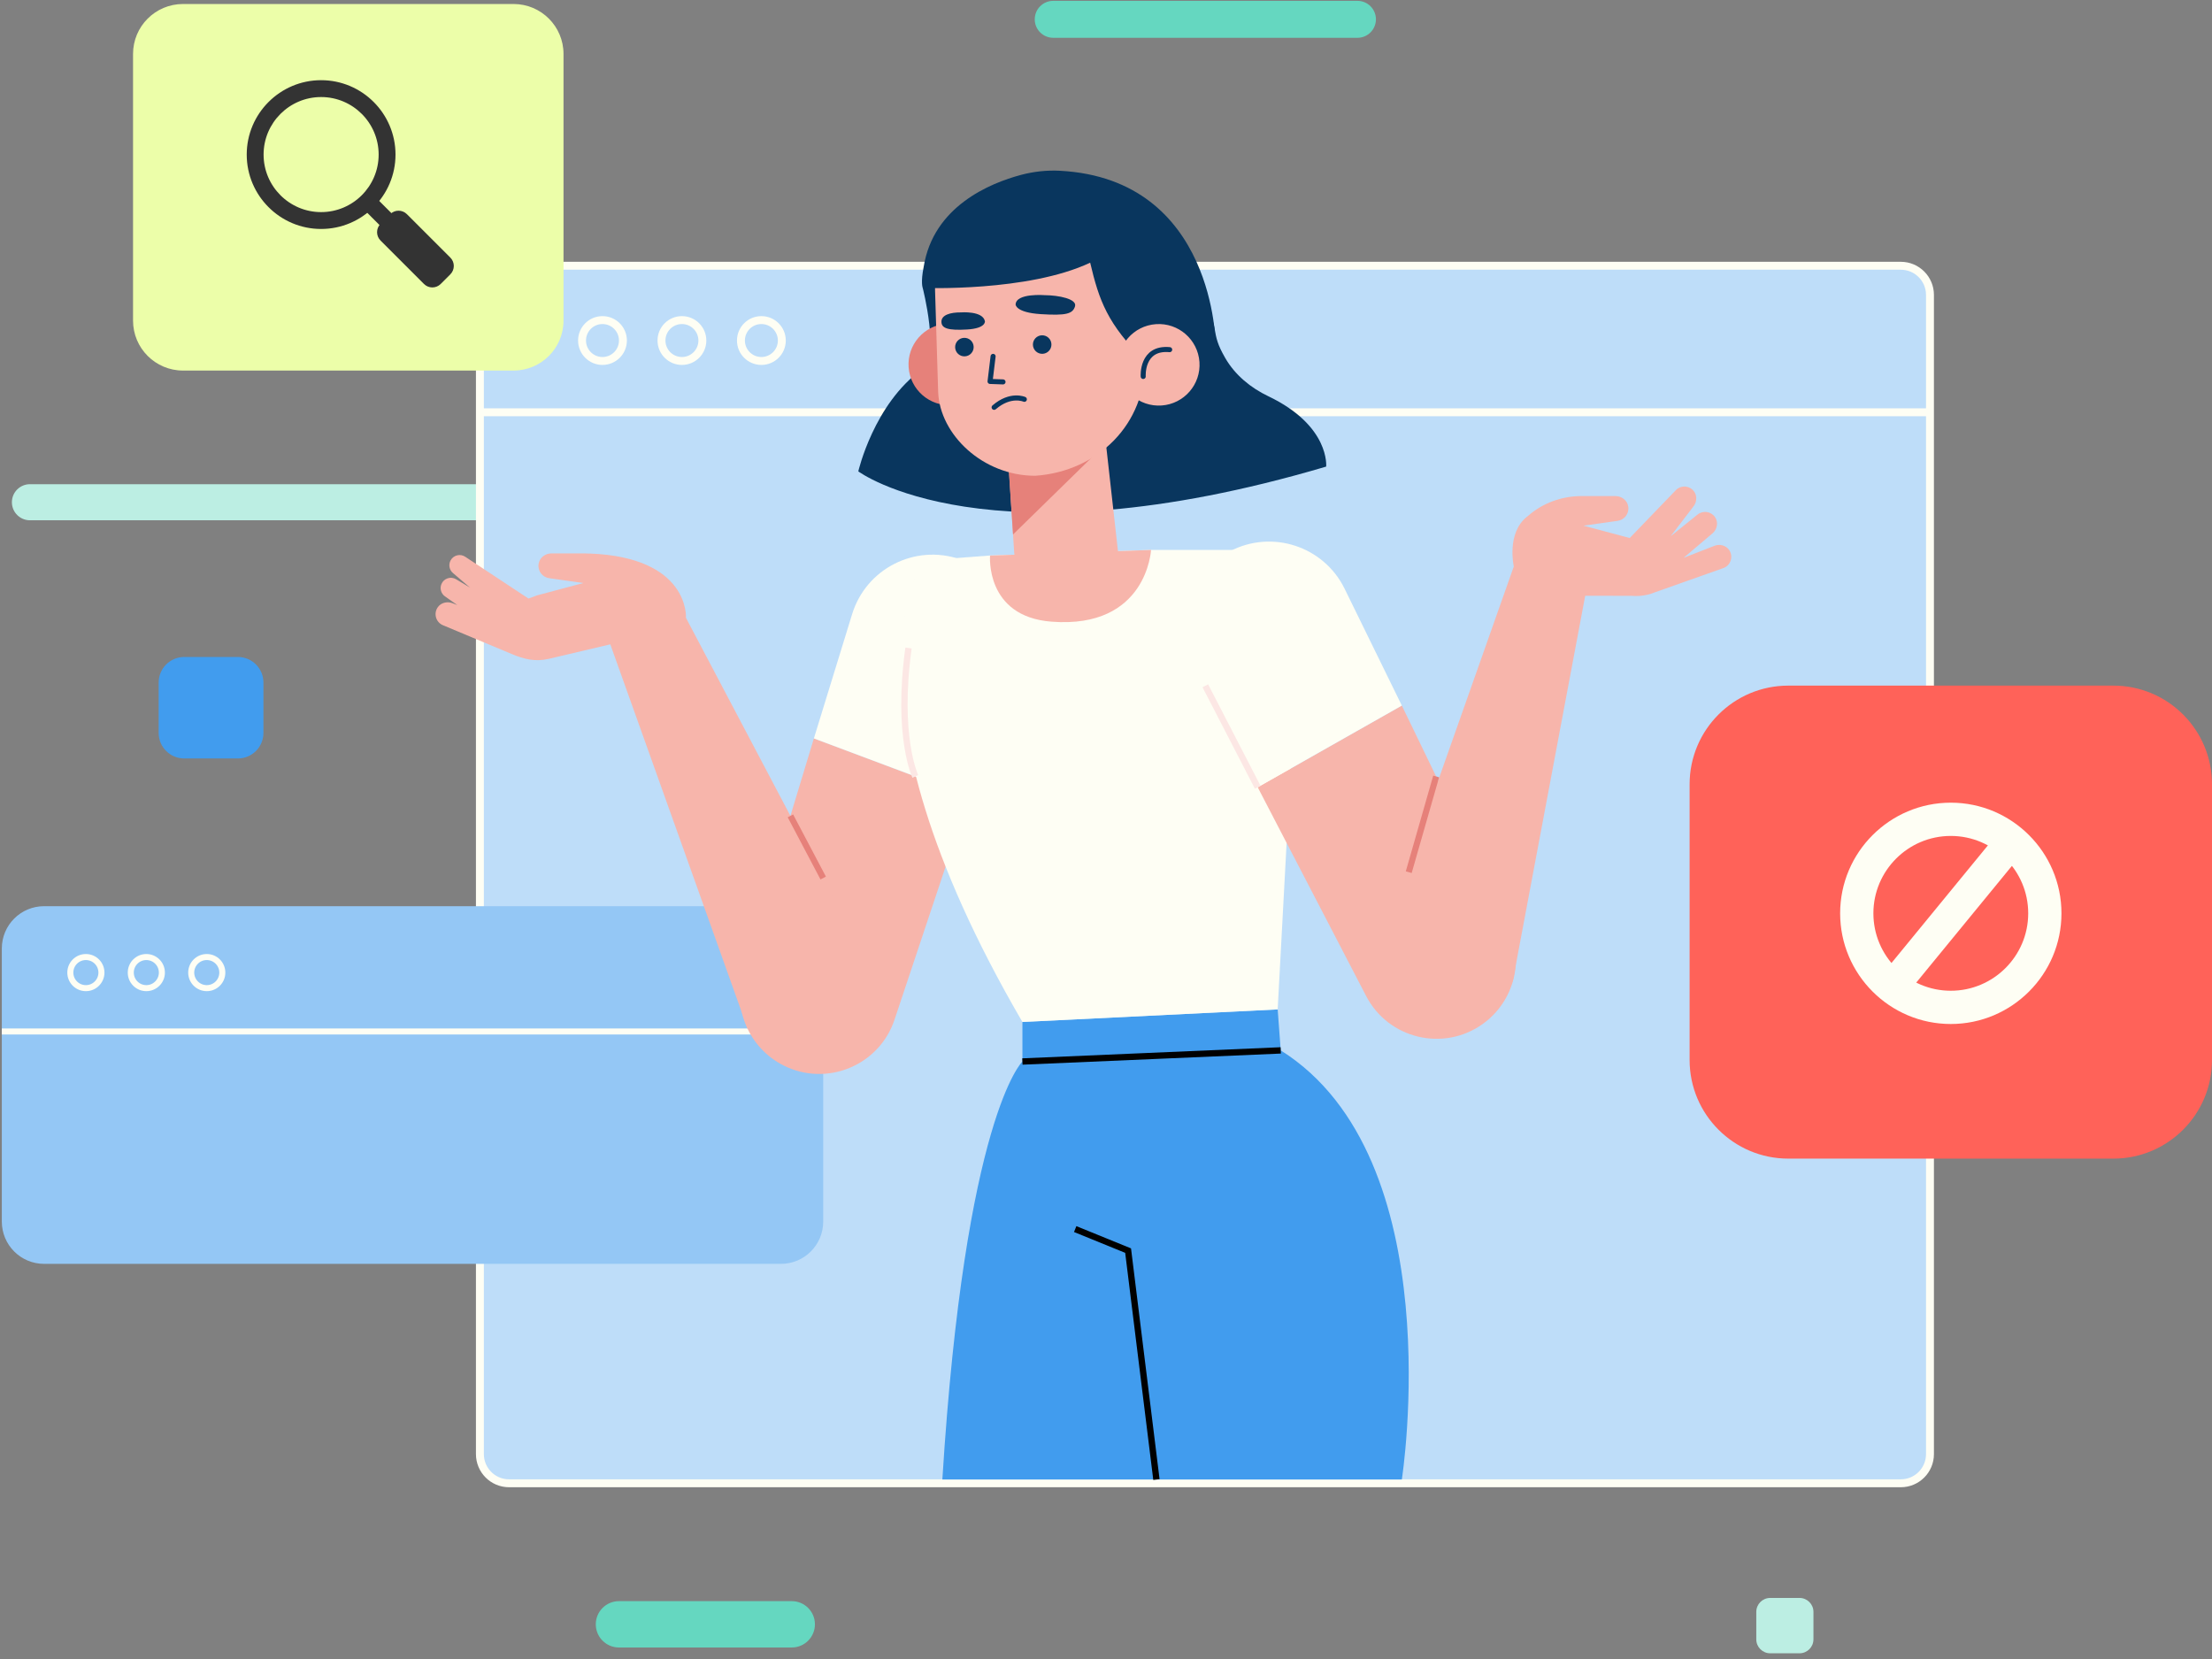
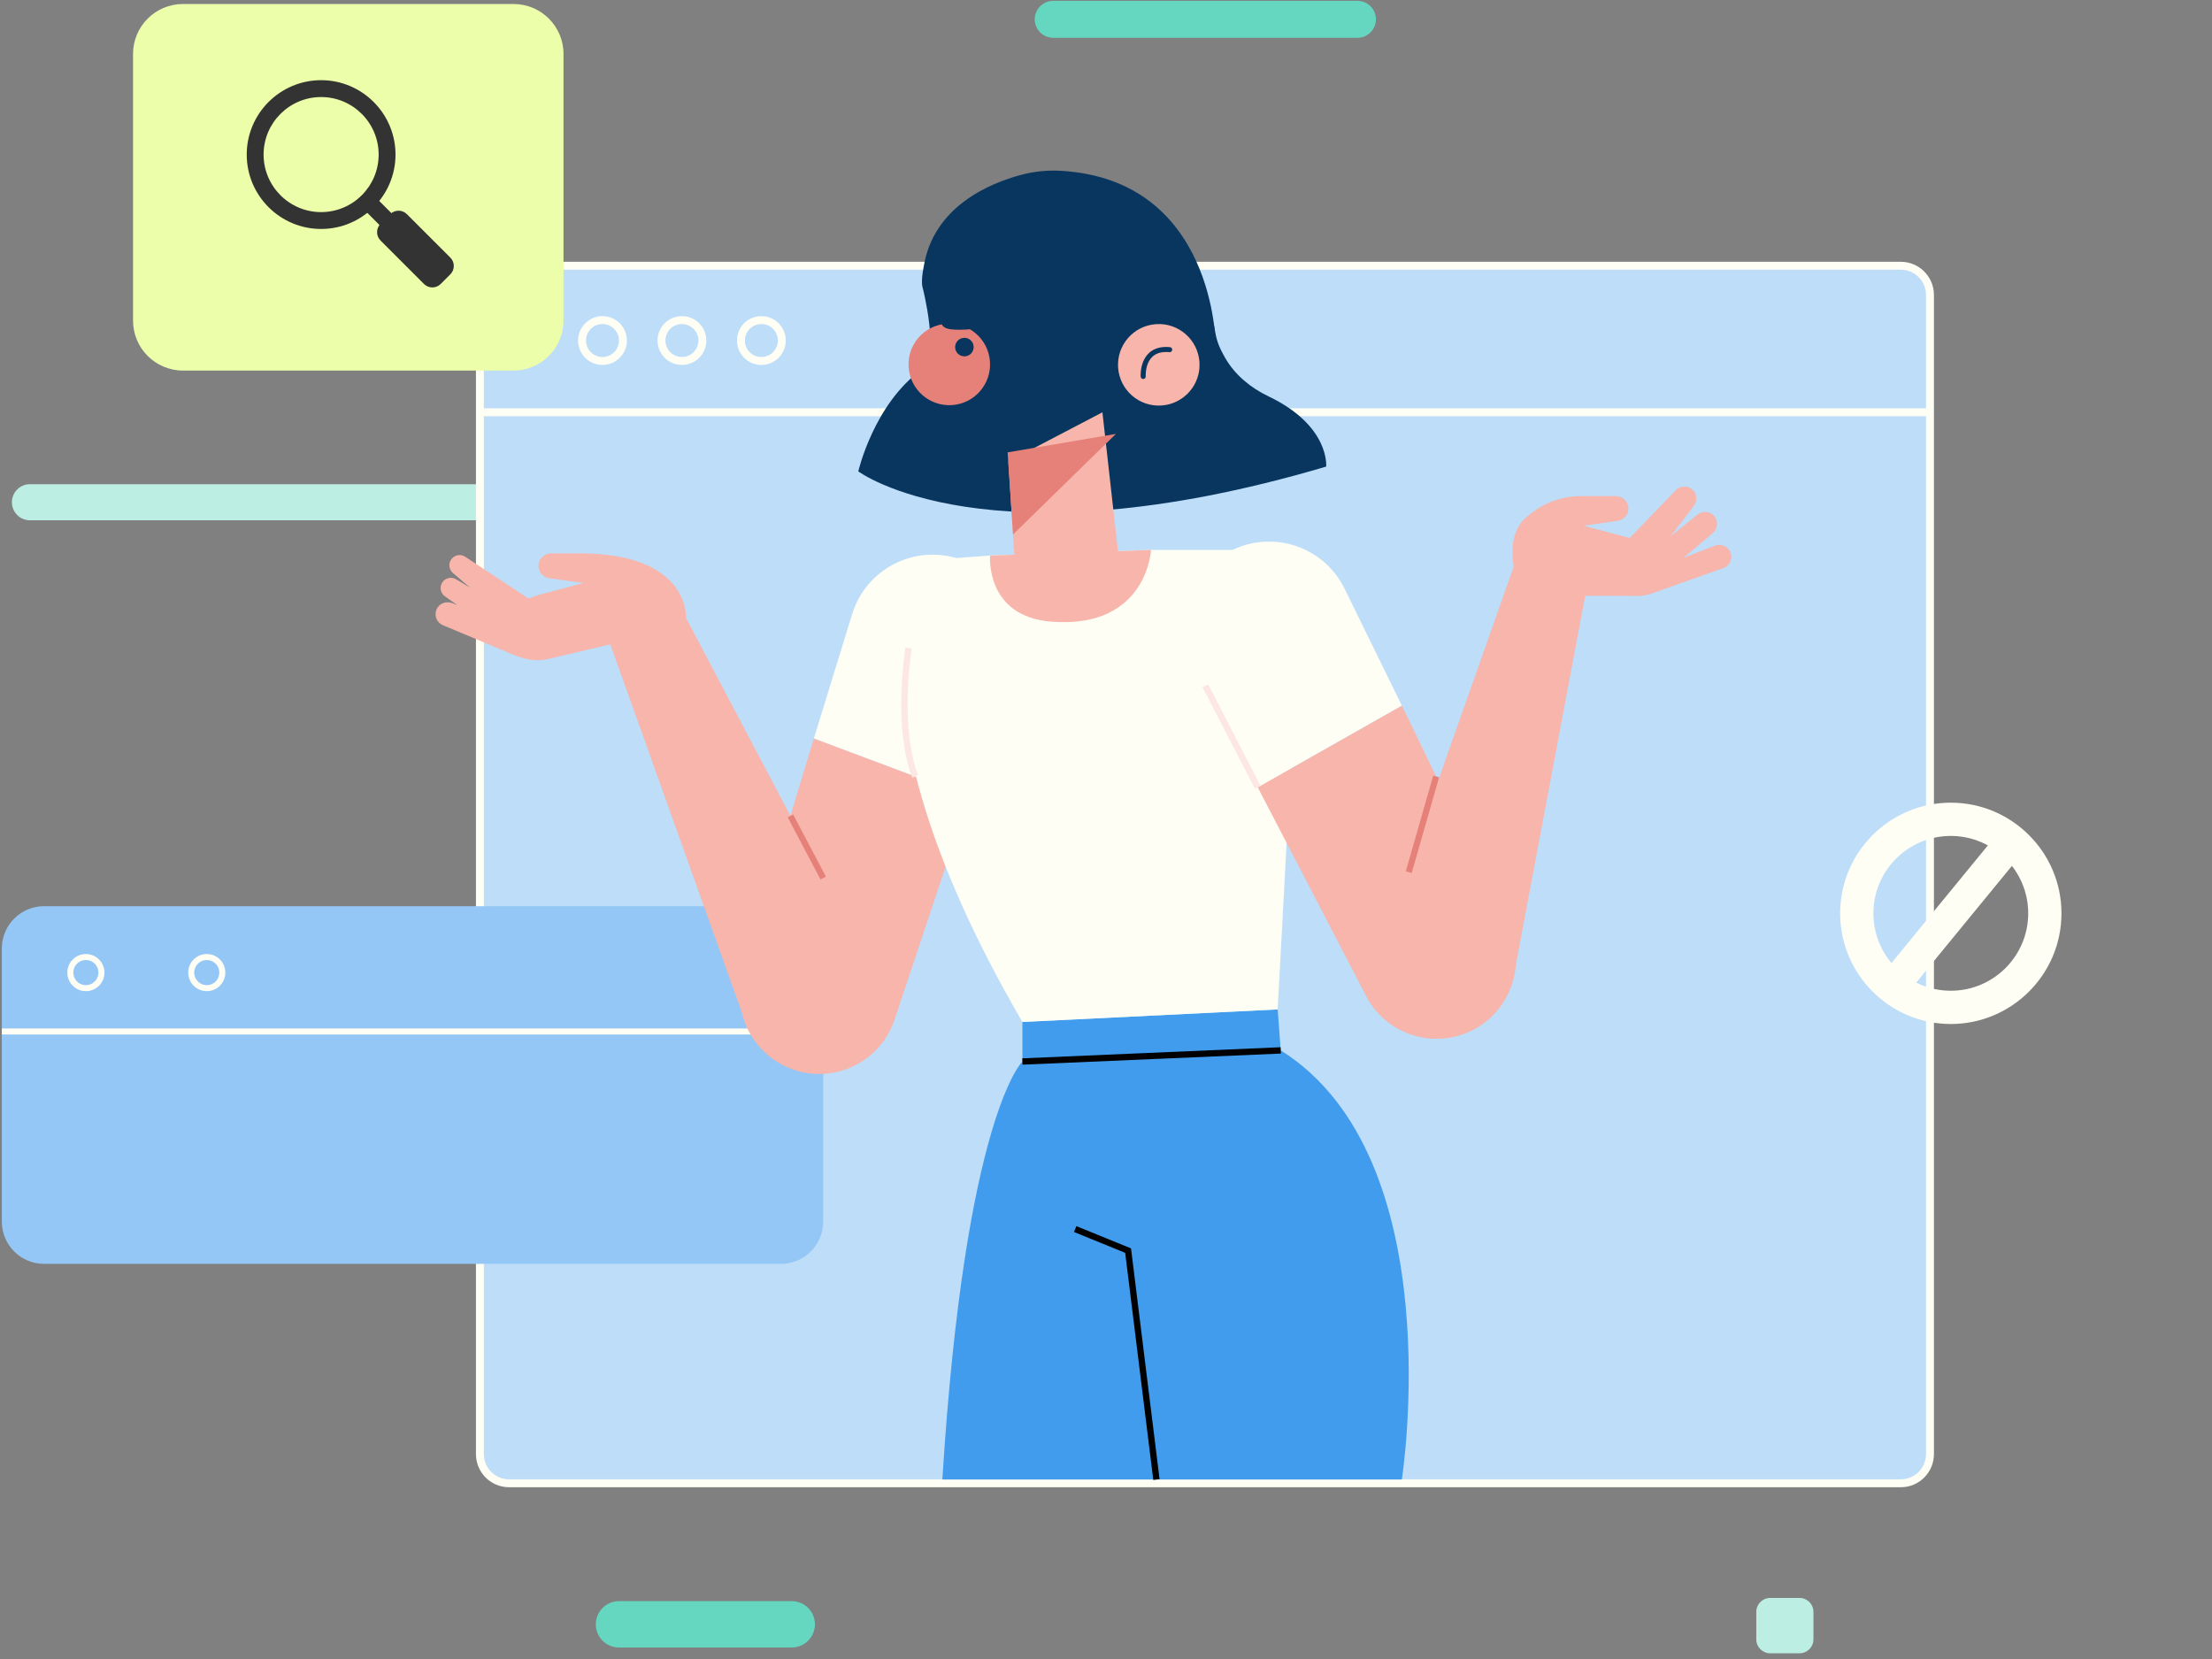
<svg xmlns="http://www.w3.org/2000/svg" width="296" height="222" viewBox="0 0 296 222" fill="none">
  <rect x="0" y="0" width="296" height="222" fill="#808080" stroke="none" />
  <g clip-path="url(#clip0_1583_8506)">
    <path d="M66.498 69.623H4.007C2.674 69.623 1.592 68.542 1.592 67.208C1.592 65.874 2.674 64.793 4.007 64.793H66.498C67.832 64.793 68.913 65.874 68.913 67.208C68.913 68.542 67.832 69.623 66.498 69.623Z" fill="#BCEEE3" />
    <path d="M181.649 5.058H140.937C139.571 5.058 138.465 3.951 138.465 2.586C138.465 1.22 139.572 0.113 140.937 0.113H181.649C183.014 0.113 184.121 1.22 184.121 2.586C184.121 3.951 183.014 5.058 181.649 5.058Z" fill="#65D7C0" />
-     <path d="M31.834 101.494H24.65C22.762 101.494 21.232 99.964 21.232 98.076V91.332C21.232 89.445 22.762 87.914 24.65 87.914H31.834C33.722 87.914 35.252 89.444 35.252 91.332V98.076C35.252 99.964 33.722 101.494 31.834 101.494Z" fill="#419CEE" />
    <path d="M240.802 221.237H236.883C235.853 221.237 235.018 220.402 235.018 219.372V215.693C235.018 214.663 235.853 213.828 236.883 213.828H240.802C241.832 213.828 242.667 214.663 242.667 215.693V219.372C242.667 220.402 241.832 221.237 240.802 221.237Z" fill="#BCEEE3" />
    <path d="M105.95 220.459H82.826C81.114 220.459 79.726 219.07 79.726 217.358C79.726 215.646 81.114 214.258 82.826 214.258H105.95C107.662 214.258 109.05 215.646 109.05 217.358C109.05 219.07 107.662 220.459 105.95 220.459Z" fill="#65D7C0" />
    <path d="M254.356 198.486H68.123C65.966 198.486 64.218 196.738 64.218 194.581V39.468C64.218 37.311 65.966 35.562 68.123 35.562H254.356C256.512 35.562 258.261 37.311 258.261 39.468V194.581C258.261 196.738 256.512 198.486 254.356 198.486Z" fill="#BEDDF9" />
    <path d="M64.218 55.168H258.261" stroke="#FEFEF4" stroke-width="1.06" stroke-miterlimit="10" />
    <path d="M254.356 198.486H68.123C65.966 198.486 64.218 196.738 64.218 194.581V39.468C64.218 37.311 65.966 35.562 68.123 35.562H254.356C256.512 35.562 258.261 37.311 258.261 39.468V194.581C258.261 196.738 256.512 198.486 254.356 198.486Z" stroke="#FEFEF4" stroke-width="1.06" stroke-miterlimit="10" />
    <path d="M80.621 48.303C82.132 48.303 83.357 47.078 83.357 45.568C83.357 44.057 82.132 42.832 80.621 42.832C79.111 42.832 77.886 44.057 77.886 45.568C77.886 47.078 79.111 48.303 80.621 48.303Z" stroke="#FEFEF4" stroke-width="1.06" stroke-miterlimit="10" />
    <path d="M91.253 48.303C92.763 48.303 93.988 47.078 93.988 45.568C93.988 44.057 92.763 42.832 91.253 42.832C89.742 42.832 88.517 44.057 88.517 45.568C88.517 47.078 89.742 48.303 91.253 48.303Z" stroke="#FEFEF4" stroke-width="1.06" stroke-miterlimit="10" />
    <path d="M101.885 48.303C103.396 48.303 104.621 47.078 104.621 45.568C104.621 44.057 103.396 42.832 101.885 42.832C100.374 42.832 99.149 44.057 99.149 45.568C99.149 47.078 100.374 48.303 101.885 48.303Z" stroke="#FEFEF4" stroke-width="1.06" stroke-miterlimit="10" />
    <path d="M104.503 169.124H5.898C2.775 169.124 0.244 166.593 0.244 163.47V126.916C0.244 123.794 2.775 121.262 5.898 121.262H104.503C107.626 121.262 110.157 123.793 110.157 126.916V163.47C110.157 166.593 107.626 169.124 104.503 169.124Z" fill="#94C7F5" />
    <path d="M13.574 130.148C13.574 131.297 12.642 132.229 11.492 132.229C10.343 132.229 9.411 131.297 9.411 130.148C9.411 128.998 10.343 128.066 11.492 128.066C12.642 128.066 13.574 128.998 13.574 130.148Z" stroke="#FEFEF4" stroke-width="0.807" stroke-miterlimit="10" />
-     <path d="M19.581 132.229C20.73 132.229 21.662 131.297 21.662 130.148C21.662 128.998 20.73 128.066 19.581 128.066C18.431 128.066 17.5 128.998 17.5 130.148C17.5 131.297 18.431 132.229 19.581 132.229Z" stroke="#FEFEF4" stroke-width="0.807" stroke-miterlimit="10" />
    <path d="M27.669 132.229C28.819 132.229 29.75 131.297 29.75 130.148C29.75 128.998 28.819 128.066 27.669 128.066C26.52 128.066 25.588 128.998 25.588 130.148C25.588 131.297 26.52 132.229 27.669 132.229Z" stroke="#FEFEF4" stroke-width="0.807" stroke-miterlimit="10" />
    <path d="M0.244 138.027H110.157" stroke="#FEFEF4" stroke-width="0.807" stroke-miterlimit="10" />
    <path d="M68.723 49.587H24.488C20.796 49.587 17.803 46.594 17.803 42.902V7.22C17.803 3.528 20.796 0.535 24.488 0.535H68.723C72.415 0.535 75.407 3.528 75.407 7.22V42.902C75.407 46.594 72.415 49.587 68.723 49.587Z" fill="#ECFEA9" />
    <path d="M42.97 30.639C37.482 30.639 33.016 26.173 33.016 20.685C33.016 15.196 37.482 10.73 42.97 10.73C48.459 10.73 52.925 15.196 52.925 20.685C52.925 26.174 48.459 30.639 42.97 30.639ZM42.97 12.986C38.725 12.986 35.272 16.44 35.272 20.685C35.272 24.93 38.725 28.383 42.97 28.383C47.215 28.383 50.669 24.93 50.669 20.685C50.669 16.44 47.216 12.986 42.97 12.986Z" fill="#333333" />
    <path d="M49.995 26.14L48.4 27.734L51.339 30.673L52.934 29.078L49.995 26.14Z" fill="#333333" />
    <path d="M54.448 28.658L60.264 34.473C60.88 35.09 60.88 36.09 60.264 36.707L58.97 38.001C58.353 38.617 57.353 38.617 56.736 38.001L50.92 32.185C50.304 31.569 50.304 30.569 50.92 29.951L52.214 28.658C52.831 28.041 53.831 28.041 54.448 28.658Z" fill="#333333" />
-     <path d="M282.796 155.041H239.301C232.008 155.041 226.096 149.129 226.096 141.836V104.95C226.096 97.658 232.008 91.746 239.301 91.746H282.796C290.089 91.746 296 97.658 296 104.95V141.836C296 149.129 290.089 155.041 282.796 155.041Z" fill="#FF6259" />
    <path d="M261.047 137.027C252.882 137.027 246.239 130.384 246.239 122.219C246.239 114.053 252.882 107.41 261.047 107.41C269.213 107.41 275.856 114.053 275.856 122.219C275.857 130.385 269.214 137.027 261.047 137.027ZM261.047 111.861C255.336 111.861 250.689 116.507 250.689 122.219C250.689 127.931 255.336 132.577 261.047 132.577C266.759 132.577 271.406 127.931 271.406 122.219C271.406 116.507 266.759 111.861 261.047 111.861Z" fill="#FEFEF4" />
    <path d="M269.777 111.863L252.795 132.58" stroke="#FEFEF4" stroke-width="4.225" stroke-miterlimit="10" />
    <path d="M171.379 140.557L170.974 135.078L136.816 136.757V142.045C136.816 142.045 129.133 149.354 126.102 197.982H187.587C187.587 197.982 194.333 154.945 171.379 140.557Z" fill="#419CEE" />
    <path d="M136.816 142.046L171.379 140.559" stroke="black" stroke-width="0.847" stroke-miterlimit="10" />
    <path d="M143.878 164.469L150.958 167.352L154.748 197.985" stroke="black" stroke-width="0.847" stroke-miterlimit="10" />
    <path d="M99.473 129.963L108.91 98.812L129.666 106.594L119.708 136.426C117.667 142.588 110.625 145.495 104.833 142.567C100.214 140.232 97.95 134.91 99.473 129.963Z" fill="#F7B5AB" />
    <path d="M114.03 82.174C115.899 76.101 122.419 72.777 128.431 74.83C134.278 76.827 137.423 83.161 135.482 89.026L129.666 106.591L108.91 98.81L114.03 82.174Z" fill="#FEFEF4" />
    <path d="M115.499 127.626L91.792 82.675C91.792 82.675 92.334 74.553 78.841 74.068L78.845 74.08C78.661 74.072 78.478 74.055 78.294 74.055H73.784C72.946 74.055 72.184 74.644 72.069 75.475C71.936 76.434 72.609 77.261 73.512 77.374L78.061 78.017L71.873 79.668L70.718 80.095L62.291 74.527C61.62 74.049 60.681 74.269 60.293 74.996C59.988 75.567 60.125 76.273 60.622 76.687C61.142 77.121 61.979 77.839 62.891 78.627L61.031 77.513C60.324 77.09 59.406 77.384 59.077 78.141C58.819 78.734 59.012 79.427 59.54 79.8C59.994 80.122 60.579 80.533 61.201 80.97L60.554 80.718C59.846 80.442 59.006 80.641 58.574 81.267C57.986 82.119 58.338 83.274 59.273 83.665L68.481 87.519C70.071 88.185 71.59 88.6 73.46 88.157L81.668 86.222L100.035 137.632L115.499 127.626Z" fill="#F7B5AB" />
    <path d="M105.77 109.176L110.157 117.494" stroke="#E6817A" stroke-width="0.819" stroke-miterlimit="10" />
    <path d="M132.485 74.336L123.672 74.995C123.672 74.995 110.913 92.303 136.815 136.755L170.973 135.075L173.547 87.183L169.331 73.586H154.026L132.485 74.336Z" fill="#FEFEF4" />
    <path d="M122.482 103.9C122.482 103.9 119.94 98.554 121.573 86.711" stroke="#FCE7E4" stroke-width="0.847" stroke-miterlimit="10" />
    <path d="M201.773 123.713L187.587 94.418L168.301 105.345L182.797 133.257C185.774 139.025 193.183 140.796 198.448 136.999C202.644 133.972 204.049 128.361 201.773 123.713Z" fill="#F7B5AB" />
    <path d="M179.931 78.783C177.136 73.077 170.177 70.812 164.559 73.779C159.097 76.664 156.979 83.411 159.813 88.901L168.3 105.343L187.587 94.415L179.931 78.783Z" fill="#FEFEF4" />
    <path d="M168.3 105.345L161.292 91.769" stroke="#FCE7E4" stroke-width="0.847" stroke-miterlimit="10" />
    <path d="M231.384 73.592C230.952 72.967 230.112 72.767 229.404 73.043L225.283 74.651L229.153 71.377C229.795 70.835 229.975 69.877 229.49 69.191C228.934 68.405 227.87 68.285 227.162 68.855L223.561 71.755L226.63 67.742C227.14 67.074 227.111 66.1 226.491 65.534C225.78 64.886 224.714 64.996 224.144 65.705L218.084 71.995L211.896 70.343L216.445 69.7C217.348 69.587 218.021 68.76 217.888 67.801C217.773 66.971 217.011 66.381 216.173 66.381H211.663C208.999 66.381 206.399 67.311 204.427 69.08C204.394 69.106 204.364 69.123 204.33 69.15C201.562 71.332 202.569 75.805 202.569 75.805L185.579 123.906L202.417 131.375L212.125 79.72L218.324 79.731C218.709 79.767 219.095 79.765 219.479 79.734H219.526L219.524 79.731C220.19 79.671 220.849 79.514 221.477 79.251L230.685 75.992C231.619 75.6 231.971 74.443 231.384 73.592Z" fill="#F7B5AB" />
    <path d="M192.181 103.902L188.511 116.712" stroke="#E6817A" stroke-width="0.819" stroke-miterlimit="10" />
    <path d="M131.799 34.658C130.738 35.386 123.616 37.238 123.475 38.529C123.475 38.529 125.817 47.688 123.418 49.397C116.931 54.018 114.854 63.077 114.854 63.077C114.854 63.077 131.968 75.892 177.462 62.437C177.462 62.437 178.007 56.987 169.733 53.03C167.371 51.901 165.272 50.199 163.945 47.888C162.917 46.098 162.761 45.338 162.488 43.731C161.726 39.239 149.333 22.63 131.799 34.658Z" fill="#09365E" />
    <path d="M132.471 48.386C132.681 51.392 130.414 53.998 127.408 54.207C124.402 54.416 121.796 52.149 121.587 49.143C121.377 46.137 123.644 43.531 126.65 43.322C129.656 43.113 132.262 45.38 132.471 48.386Z" fill="#E6817A" />
    <path d="M134.937 61.751L135.691 73.617C135.947 77.784 137.651 80.623 141.751 80.337C145.251 80.094 149.414 77.29 149.606 73.787L147.521 55.172L134.937 61.751Z" fill="#F7B5AB" />
    <path d="M132.485 74.34L154.026 73.59C154.026 73.59 153.502 84.181 140.699 83.189C131.799 82.5 132.485 74.34 132.485 74.34Z" fill="#F7B5AB" />
    <path d="M135.558 71.523L149.326 58.062L134.834 60.534L135.558 71.523Z" fill="#E6817A" />
-     <path d="M138.548 63.664C131.538 63.685 125.749 58.165 125.54 52.441L125.127 38.932C124.864 31.758 130.34 25.669 137.501 25.17C144.833 24.66 152.475 30.1 152.985 37.432L153.199 48.3C153.365 56.706 146.935 63.08 138.548 63.664Z" fill="#F7B5AB" />
-     <path d="M132.892 47.688L132.485 51.042L134.219 51.105" stroke="#09365E" stroke-width="0.676" stroke-miterlimit="10" stroke-linecap="round" stroke-linejoin="round" />
    <path d="M139.816 39.499C139.816 39.499 135.944 39.181 135.905 40.758C135.905 40.758 135.908 41.825 139.286 42.037C142.665 42.249 143.544 42.001 143.853 40.999C144.161 39.996 141.633 39.509 139.816 39.499Z" fill="#09365E" />
    <path d="M128.588 41.804C128.588 41.804 131.521 41.568 131.797 42.985C131.797 42.985 131.962 43.944 129.392 44.092C126.823 44.239 126.027 43.92 125.979 43.108C125.922 42.141 127.191 41.79 128.588 41.804Z" fill="#09365E" />
    <path d="M130.29 46.406C130.313 47.09 129.777 47.663 129.092 47.685C128.408 47.708 127.835 47.172 127.813 46.487C127.79 45.803 128.327 45.23 129.011 45.208C129.696 45.185 130.269 45.722 130.29 46.406Z" fill="#09365E" />
    <path d="M140.698 46.066C140.721 46.75 140.184 47.323 139.5 47.346C138.816 47.368 138.243 46.831 138.22 46.147C138.198 45.463 138.735 44.89 139.419 44.868C140.103 44.846 140.676 45.382 140.698 46.066Z" fill="#09365E" />
    <path d="M137.073 53.436C137.073 53.436 135.241 52.601 133.029 54.509" stroke="#09365E" stroke-width="0.676" stroke-miterlimit="10" stroke-linecap="round" stroke-linejoin="round" />
-     <path d="M141.84 22.851C140.092 22.758 138.33 22.95 136.638 23.4C132.439 24.518 124.899 27.628 123.607 35.692C123.177 37.818 123.475 38.53 123.475 38.53C123.475 38.53 137.556 39.082 145.882 35.152C147.08 40.225 148.187 43.363 153.199 48.303L157.647 41.616L162.655 46.108C162.687 46.279 162.681 23.959 141.84 22.851Z" fill="#09365E" />
+     <path d="M141.84 22.851C140.092 22.758 138.33 22.95 136.638 23.4C132.439 24.518 124.899 27.628 123.607 35.692C123.177 37.818 123.475 38.53 123.475 38.53C123.475 38.53 137.556 39.082 145.882 35.152C147.08 40.225 148.187 43.363 153.199 48.303L162.655 46.108C162.687 46.279 162.681 23.959 141.84 22.851Z" fill="#09365E" />
    <path d="M160.505 48.44C160.714 51.446 158.447 54.052 155.441 54.261C152.435 54.47 149.829 52.203 149.62 49.197C149.411 46.191 151.678 43.585 154.684 43.377C157.689 43.167 160.295 45.434 160.505 48.44Z" fill="#F7B5AB" />
    <path d="M152.979 50.376C152.979 50.376 152.704 46.43 156.521 46.789" stroke="#09365E" stroke-width="0.676" stroke-miterlimit="10" stroke-linecap="round" stroke-linejoin="round" />
  </g>
  <defs>
    <clipPath id="clip0_1583_8506">
      <rect width="296" height="221.727" fill="white" />
    </clipPath>
  </defs>
</svg>